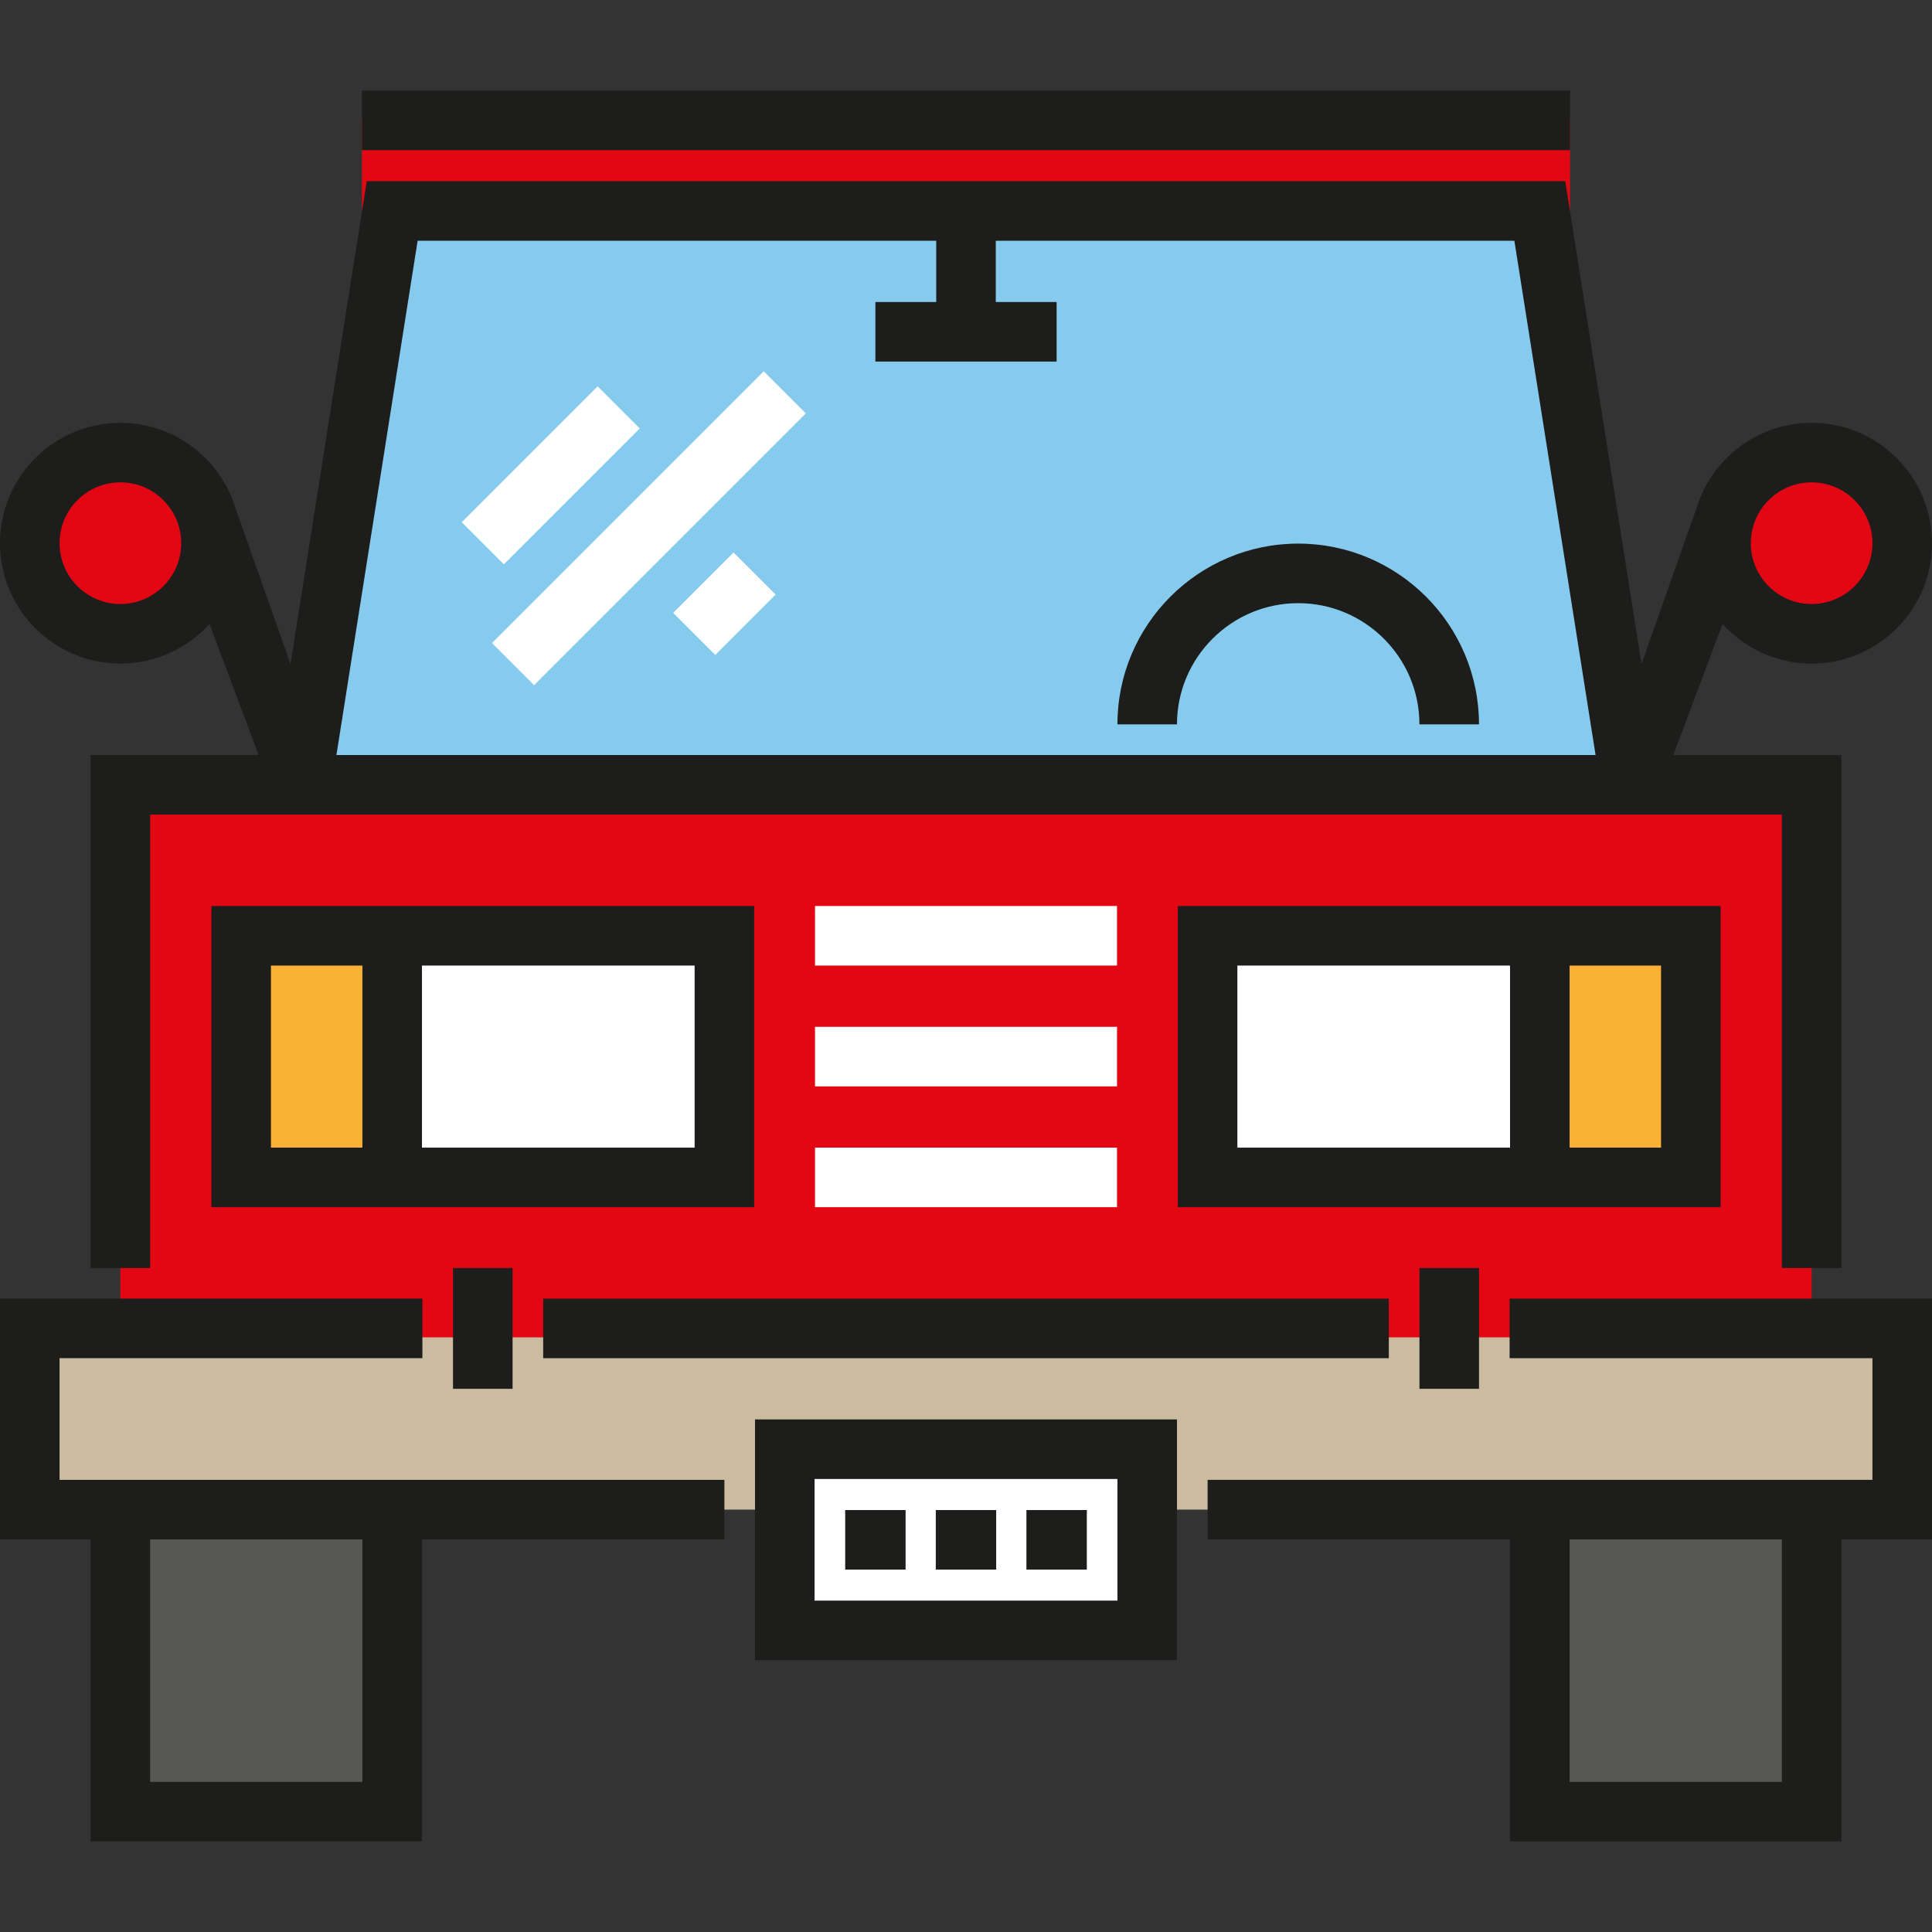
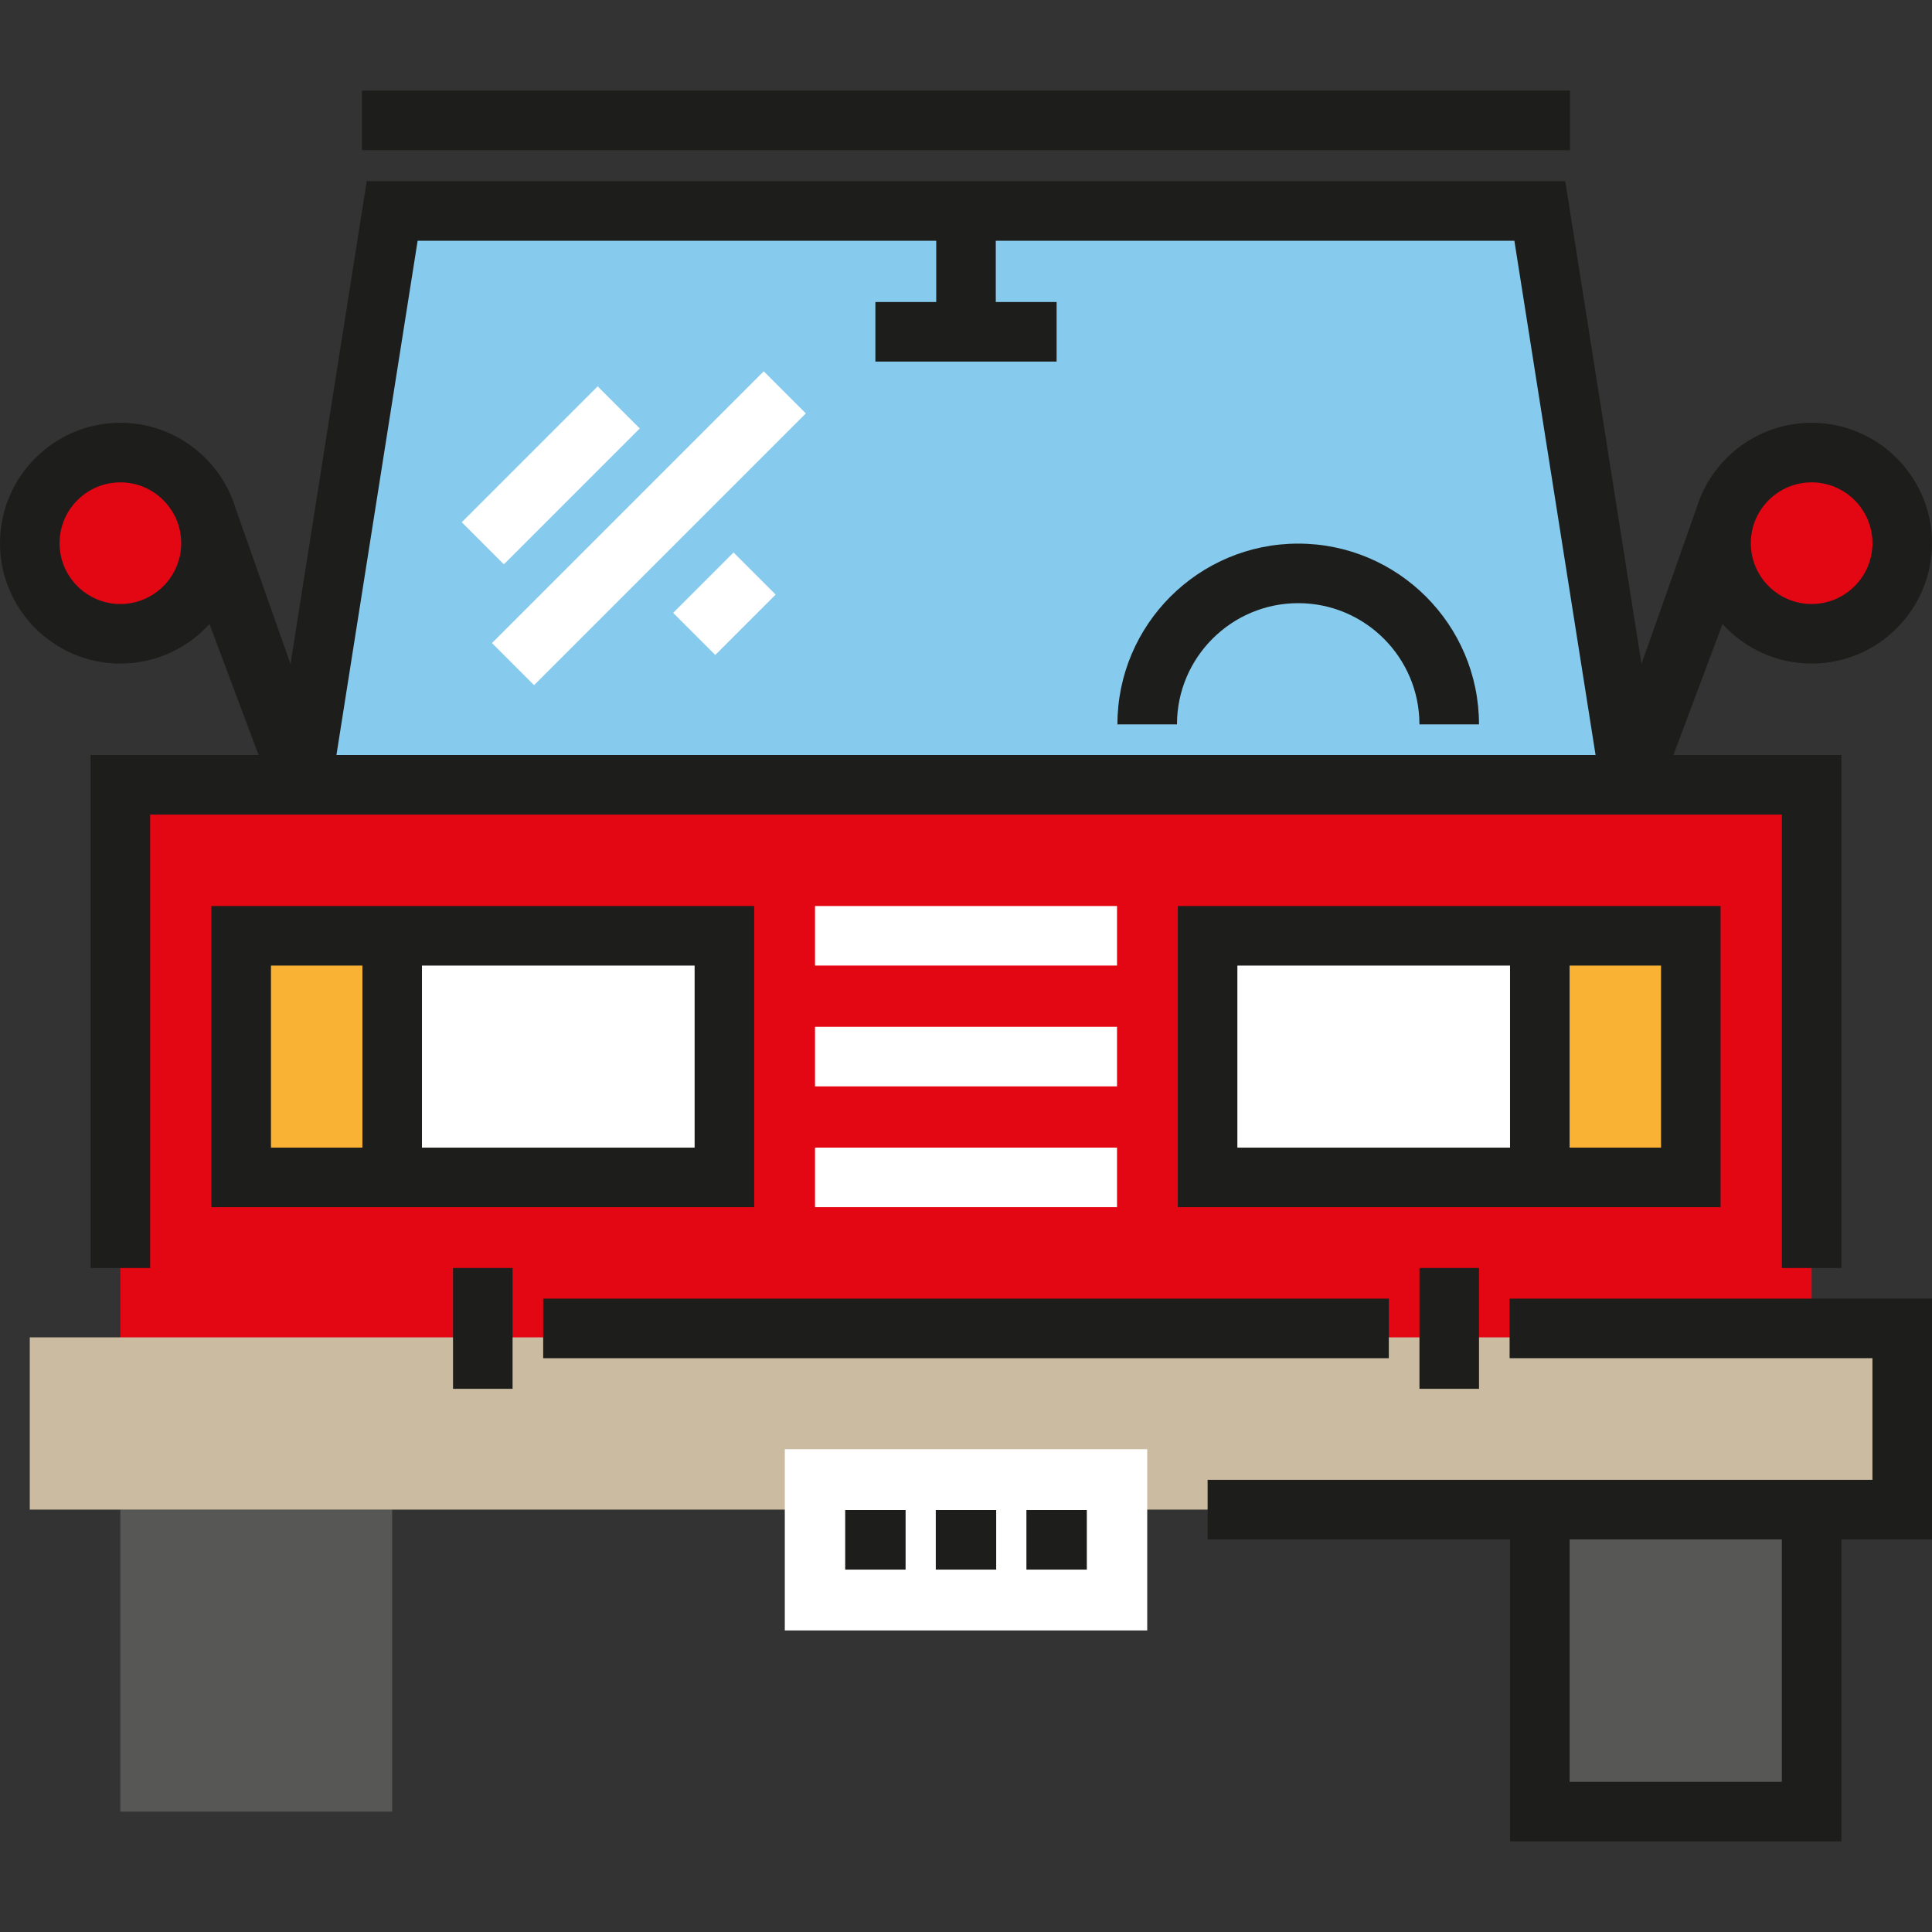
<svg xmlns="http://www.w3.org/2000/svg" version="1.1" id="Layer_1" viewBox="0 0 511.999 511.999" xml:space="preserve">
  <rect x="0" y="0" width="511.999" height="511.999" fill="#333333" stroke="none" />
  <rect x="31.9" y="207.98" style="fill:#E30613;" width="448.197" height="152.071" />
  <polygon style="fill:#86CBED;" points="408.067,55.912 103.933,55.912 79.922,207.978 432.077,207.978 " />
  <g>
-     <rect x="95.931" y="31.9" style="fill:#E30613;" width="320.145" height="24.01" />
    <circle style="fill:#E30613;" cx="480.097" cy="143.949" r="24.01" />
    <circle style="fill:#E30613;" cx="31.9" cy="143.949" r="24.01" />
  </g>
  <g>
    <rect x="31.9" y="400.063" style="fill:#575756;" width="72.027" height="80.034" />
    <rect x="408.07" y="400.063" style="fill:#575756;" width="72.027" height="80.034" />
  </g>
  <rect x="7.891" y="354.412" style="fill:#CBBBA0;" width="496.215" height="45.651" />
  <rect x="207.98" y="384.061" style="fill:#FFFFFF;" width="96.047" height="48.021" />
  <g>
    <rect x="63.915" y="247.992" style="fill:#F9B233;" width="40.022" height="64.028" />
    <rect x="408.07" y="247.992" style="fill:#F9B233;" width="40.022" height="64.028" />
  </g>
  <g>
    <rect x="103.938" y="247.992" style="fill:#FFFFFF;" width="88.04" height="64.028" />
    <rect x="320.03" y="247.992" style="fill:#FFFFFF;" width="88.04" height="64.028" />
  </g>
  <rect x="143.949" y="344.154" style="fill:#1D1D1B;" width="224.099" height="15.782" />
  <g>
    <rect x="215.987" y="304.132" style="fill:#FFFFFF;" width="80.034" height="15.782" />
    <rect x="215.987" y="272.117" style="fill:#FFFFFF;" width="80.034" height="15.782" />
    <rect x="215.987" y="240.101" style="fill:#FFFFFF;" width="80.034" height="15.782" />
  </g>
  <g>
    <rect x="95.931" y="24.01" style="fill:#1D1D1B;" width="320.145" height="15.782" />
    <path style="fill:#1D1D1B;" d="M391.947,191.971h-15.782c0-17.715-14.412-32.127-32.127-32.127s-32.127,14.412-32.127,32.127   H296.13c0-26.417,21.491-47.909,47.909-47.909S391.947,165.554,391.947,191.971z" />
-     <path style="fill:#1D1D1B;" d="M15.782,359.933h96.155v-15.782H0v63.803h24.01v80.035h87.813v-80.035h80.148v-15.782H15.782   V359.933z M96.043,472.207H39.792v-64.253h56.25v64.253H96.043z" />
    <path style="fill:#1D1D1B;" d="M400.063,359.933h96.155v32.24H320.027v15.782h80.148v80.035h87.813v-80.035h24.01v-63.803H400.063   V359.933z M472.207,472.207h-56.25v-64.253h56.25V472.207z" />
    <path style="fill:#1D1D1B;" d="M56.025,319.915h143.838v-79.81H56.025V319.915z M184.081,304.133h-72.258v-48.246h72.258V304.133z    M71.806,255.887h24.236v48.246H71.806V255.887z" />
    <path style="fill:#1D1D1B;" d="M455.975,240.105H312.137v79.81h143.838v-79.81H455.975z M327.918,255.887h72.258v48.246h-72.258   L327.918,255.887L327.918,255.887z M440.194,304.133h-24.236v-48.246h24.236V304.133z" />
    <path style="fill:#1D1D1B;" d="M31.901,175.852c9.352,0,17.776-4.045,23.617-10.478l13.018,34.714H24.01v135.947h15.782V215.869   h432.416v120.165h15.782V200.087h-44.526l13.018-34.714c5.84,6.433,14.266,10.478,23.617,10.478   c17.59,0,31.901-14.311,31.901-31.901s-14.309-31.901-31.9-31.901c-13.346,0-24.798,8.241-29.551,19.901l-0.004-0.004l-0.045,0.128   c-0.35,0.871-0.667,1.759-0.941,2.666l-14.547,41.222l-20.2-127.94H97.19L76.989,175.966l-14.527-41.155   c-0.291-0.972-0.629-1.924-1.008-2.856l-0.003-0.009l0,0c-4.753-11.655-16.205-19.895-29.549-19.895   C14.311,112.049,0,126.36,0,143.95S14.311,175.852,31.901,175.852z M480.098,127.831c8.888,0,16.119,7.231,16.119,16.119   c0,8.888-7.231,16.119-16.119,16.119c-8.888,0-16.119-7.23-16.119-16.119C463.979,135.061,471.21,127.831,480.098,127.831z    M110.675,63.803h137.433v16.233h-16.119v15.782h48.021V80.036h-16.119V63.803h137.433l21.519,136.286H89.157L110.675,63.803z    M31.901,127.831c8.888,0,16.119,7.231,16.119,16.119c0,8.888-7.231,16.119-16.119,16.119s-16.119-7.23-16.119-16.119   C15.782,135.061,23.013,127.831,31.901,127.831z" />
  </g>
  <g>
    <rect x="138.063" y="100.474" transform="matrix(-0.707 -0.707 0.707 -0.707 160.106 318.197)" style="fill:#FFFFFF;" width="15.781" height="50.932" />
    <rect x="164.073" y="89.023" transform="matrix(-0.707 -0.707 0.707 -0.707 194.597 360.515)" style="fill:#FFFFFF;" width="15.781" height="101.864" />
    <rect x="184.078" y="148.637" transform="matrix(-0.707 -0.707 0.707 -0.707 214.606 408.803)" style="fill:#FFFFFF;" width="15.781" height="22.637" />
  </g>
  <g>
    <rect x="120.056" y="336.032" style="fill:#1D1D1B;" width="15.782" height="32.015" />
    <rect x="376.17" y="336.032" style="fill:#1D1D1B;" width="15.782" height="32.015" />
-     <path style="fill:#1D1D1B;" d="M311.911,439.968H200.087v-63.803h111.824V439.968z M215.869,424.186h80.261v-32.24h-80.261   L215.869,424.186L215.869,424.186z" />
    <rect x="223.983" y="400.179" style="fill:#1D1D1B;" width="16.007" height="15.782" />
    <rect x="247.992" y="400.179" style="fill:#1D1D1B;" width="16.007" height="15.782" />
    <rect x="272.011" y="400.179" style="fill:#1D1D1B;" width="16.007" height="15.782" />
  </g>
</svg>